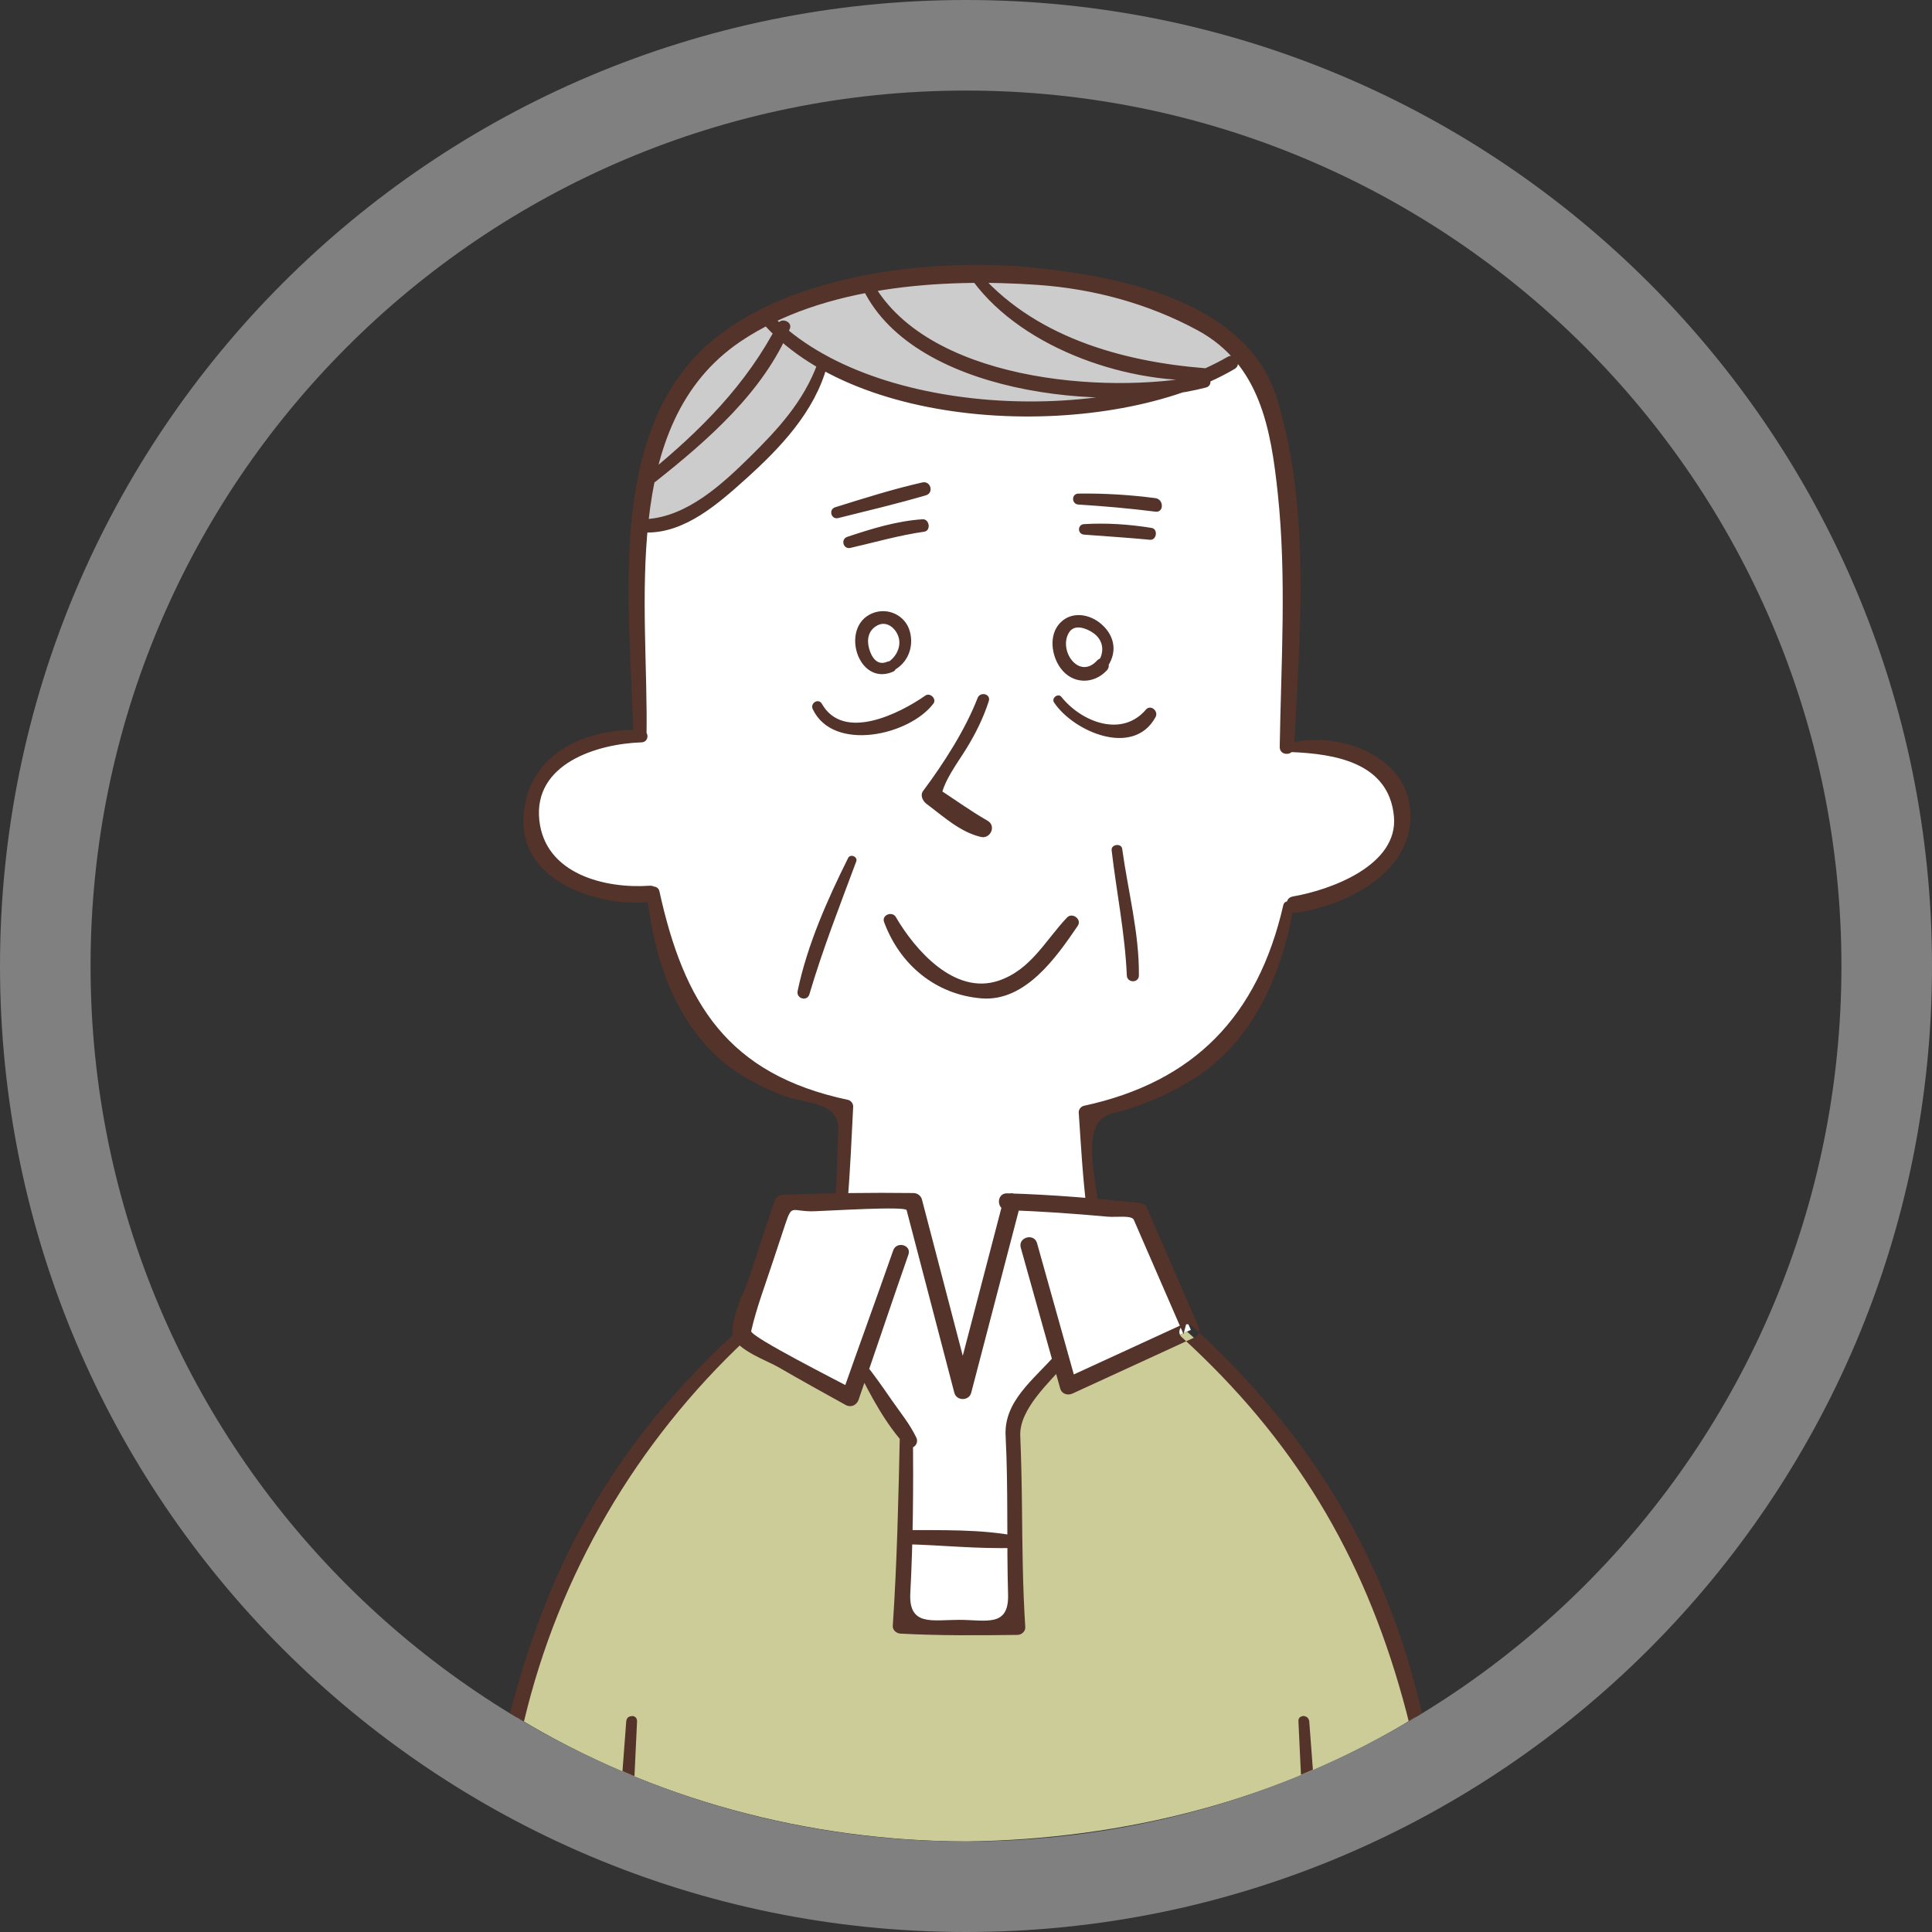
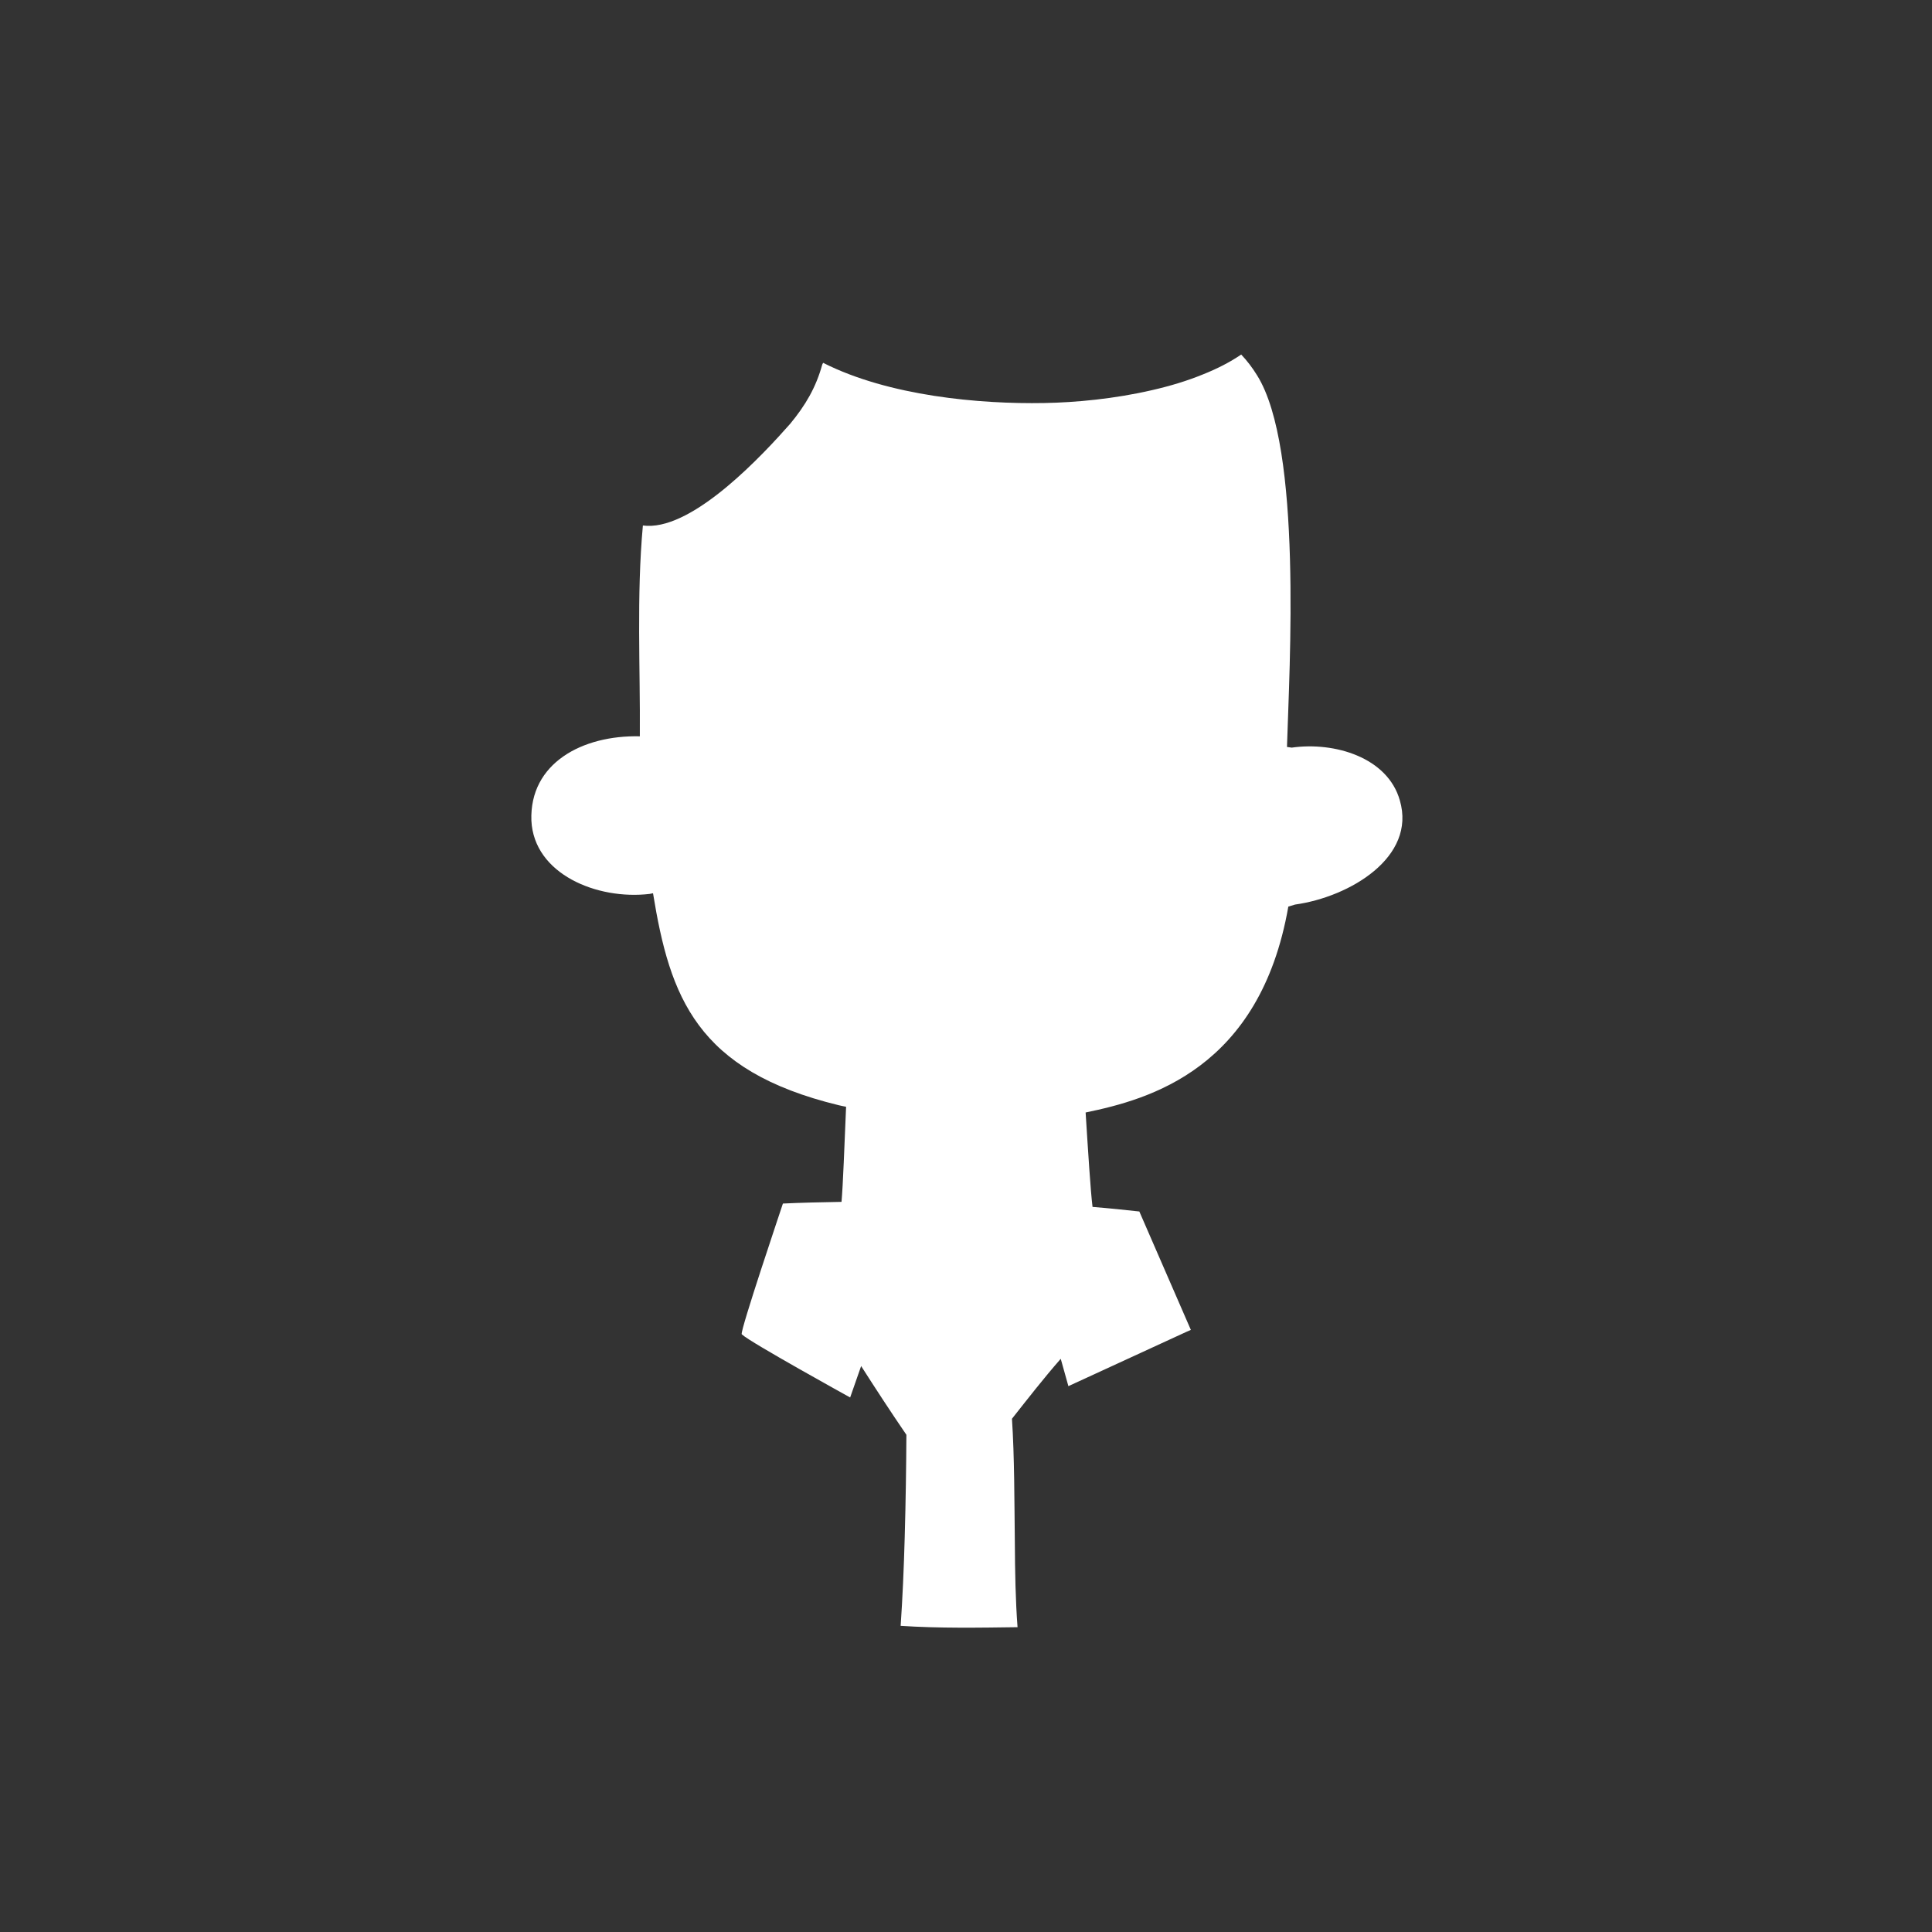
<svg xmlns="http://www.w3.org/2000/svg" width="1024" height="1024" viewBox="0, 0, 1024, 1024">
  <rect x="0" y="0" width="1024" height="1024" fill="#333333" stroke="none" />
  <g>
    <g>
      <path d="M456.418 724.031c7.78 12.175 15.666 24.262 23.991 36.441-.087 16.558-.358 35.541-.891 54.251-.453 16.482-1.173 32.868-2.152 47.008 20.504 1.344 41.365.986 61.956.712-1.074-13.961-1.345-29.361-1.436-45.207-.267-21.939-.175-44.685-1.52-65.272 8.413-10.647 16.829-21.482 25.786-31.695h.087l4.033 14.417 62.854-28.923 2.056-.891-27.308-62.762c-7.342-.804-15.85-1.706-24.807-2.422-1.066-8.683-2.323-28.999-3.663-50.047 33.839-6.984 92.394-23.101 107.44-109.135l3.576-1.074c28.923-4.029 64.381-25.077 55.515-55.241-6.447-22.741-34.563-31.161-57.309-27.935l-2.498-.36c1.253-42.08 8.237-158.561-15.85-196.97-2.414-3.943-5.194-7.616-8.412-11.017-5.91 4.031-12.711 7.519-20.145 10.476-8.507 3.496-17.731 6.266-27.221 8.42-19.696 4.562-40.382 6.529-57.031 6.801-34.117.631-82.371-3.673-117.193-21.306l-.457.891c-3.305 12.091-8.858 21.577-17.007 31.432-14.235 16.115-50.321 55.145-75.927 54.077l-2.141-.181c-3.412 37.158-1.348 75.925-1.618 111.554v.185c-30.439-.716-58.555 14.233-57.477 44.672 1.344 28.291 34.734 42.168 62.667 38.862l1.798-.358c8.949 55.055 23.096 94.097 98.483 112.361 1.078.274 2.411.533 3.846.803-.895 20.774-1.611 41.281-2.41 50.317v.092c-10.93.183-21.852.445-31.075.891-.891 2.78-22.56 66.974-21.844 69.214 0 .083.088.171.275.27 4.021 3.934 57.206 33.302 57.206 33.302l5.823-16.653z" fill="#fff" />
-       <path d="M629.126 705.763c12.891 11.288 24.978 23.904 35.454 36.441 25.96 29.102 49.777 58.196 63.737 96.248 8.405 23.53 15.987 47.397 21.842 71.699-71.74 44.112-154.405 64.789-238.159 65.849-83.334-.235-166.512-22.316-237.874-65.676 5.805-24.381 13.507-48.257 21.849-71.872 13.965-38.052 37.781-67.146 63.742-96.248 9.939-11.996 21.489-23.904 33.671-34.822 4.022 3.934 57.207 33.302 57.207 33.302l5.823-16.653c7.78 12.175 15.666 24.262 23.991 36.441-.087 16.558-.358 35.541-.891 54.251-.453 16.482-1.173 32.868-2.152 47.008 20.504 1.344 41.365.986 61.956.712-1.074-13.961-1.345-29.361-1.436-45.207-.267-21.939-.175-44.685-1.52-65.272 8.413-10.647 16.829-21.482 25.785-31.695h.088l4.033 14.417c0 .001 62.854-28.923 62.854-28.923z" fill="#cc9" />
-       <path d="M418.812 224.623c8.149-9.855 13.702-19.341 17.007-31.432l.457-.891c34.822 17.633 83.076 21.937 117.193 21.306 16.649-.272 37.335-2.239 57.031-6.801 9.49-2.154 18.714-4.924 27.221-8.42 7.433-2.957 14.235-6.445 20.145-10.476-31.162-33.933-96.606-43.604-141.641-42.528-2.689.088-5.37.185-7.883.36-14.772.899-31.516 2.866-48.349 6.268-18.439 3.586-37.152 8.953-53.893 16.657-25.968 11.996-47.099 29.544-55.066 54.794-2.955 9.486-5.282 19.332-6.988 29.449-1.52 8.332-2.593 16.927-3.302 25.61l2.14.181c25.607 1.068 61.693-37.962 75.928-54.077z" fill="#ccc" />
-       <path d="M340.017 386.96c-30.98-1.346-62.016 13.675-62.591 47.932-.552 32.929 40.519 45.991 66.921 43.204 5.43-.579 5.621-9.022 0-8.641-23.938 1.653-55.352-6.268-58.482-34.563-3.348-30.207 30.766-40.666 54.152-41.426 4.2-.139 4.185-6.321 0-6.506zM684.638 398.625c23.134.961 51.41 5.64 54.163 33.944 2.544 26.139-33.713 39.171-53.55 42.579-5.667.979-3.218 9.441 2.361 8.568 27.731-4.352 62.934-22.472 59.742-55.268-2.806-28.833-38.95-41.067-63.36-34.563-2.696.718-2.033 4.627.644 4.74zM342.664 390.11c1.218-68.46-15.058-165.382 49.887-209.159 43.55-29.353 106.606-33.515 157.411-29.957 29.57 2.064 58.626 9.924 84.69 24.011 33.245 17.959 38.969 52.547 42.583 86.375 4.767 44.584 1.767 89.797 1.047 134.499-.08 4.941 7.369 4.88 7.624 0 3.157-60.381 8.858-125.816-9.014-184.468-15.568-51.106-81.476-64.49-126.93-69.37-53.608-5.762-128.561 2.449-171.73 37.876-58.349 47.862-43.939 143.296-42.56 210.193.091 4.51 6.915 4.51 6.992 0zM402.703 169.445c51.395 61.725 186.776 64.307 251.675 26.107 4.117-2.422.4-8.807-3.744-6.402-63.364 36.81-192.248 32.019-243.429-24.203-2.796-3.077-7.087 1.392-4.502 4.498zM456.307 150.848c25.488 58.369 130.518 68.179 182.876 54.55 4.178-1.087 2.396-7.251-1.767-6.404-51.479 10.477-147.978 2.853-175.941-51.174-1.809-3.488-6.672-.428-5.168 3.028zM513.277 145.598c25.226 37.659 81.64 57.559 125.537 55.942 4.143-.146 4.056-6.041 0-6.365-44.72-3.557-91.796-16.918-121.637-52.582-1.817-2.168-5.469.68-3.9 3.005zM433.352 192.536c-7.396 20.282-21.09 35.067-36.171 49.923-14.524 14.305-32.978 31.267-54.331 32.659-4.551.295-4.642 7.089 0 7.133 20.332.201 37.964-15.382 52.222-28.198 18.443-16.587 36.688-35.69 43.302-60.137.888-3.286-3.888-4.493-5.022-1.38zM347.47 255.275c27.7-21.988 57.278-47.649 71.174-81.083 1.508-3.629-4.528-6.086-6.291-2.658-16.634 32.287-41.151 56.787-69.065 79.566-2.97 2.42 1.242 6.51 4.182 4.175zM444.243 274.592c15.511-3.865 31.155-7.572 46.498-12.068 4.383-1.293 2.551-7.816-1.882-6.818-15.583 3.515-30.956 8.402-46.2 13.151-3.649 1.135-2.148 6.663 1.584 5.735zM450.74 290.398c13.062-2.999 25.781-6.679 39.087-8.585 3.755-.532 2.856-6.838-.891-6.592-13.691.908-26.856 5-39.819 9.303-3.713 1.242-2.216 6.75 1.623 5.874zM571.565 267.422c13.656.858 27.259 2.054 40.835 3.775 4.585.579 4.509-6.574 0-7.168-13.557-1.773-27.163-2.613-40.835-2.413-3.77.053-3.701 5.577 0 5.806zM574.574 283.363c11.657.898 23.291 1.614 34.928 2.726 3.584.341 4.406-5.71.853-6.287-11.771-1.896-23.869-2.746-35.781-2.003-3.595.221-3.565 5.291 0 5.564zM473.025 355.651c7.967-3.81 11.512-12.529 9.223-20.948-2.361-8.693-11.843-13.021-19.977-9.62-17.282 7.234-7.54 38.927 10.983 30.962 3.617-1.555.495-6.82-3.089-5.282-5.32 2.284-8.275-2.526-9.52-7.02-1.36-4.912-.355-9.722 4.33-12.241 4.977-2.668 9.741 1.399 11.226 6 1.702 5.287-1.302 10.935-5.804 13.656-2.917 1.757-.373 5.929 2.628 4.493zM586.014 354.629c6.306-7.862 5.369-17.067-2.114-23.704-6.257-5.56-15.945-7.203-22.091-.699-6.063 6.409-4.509 17.232.251 23.816 6.242 8.641 17.483 8.9 24.609 1.242 3.221-3.462-2-8.692-5.195-5.195-9.528 10.441-20.594-5.175-14.958-14.722 2.833-4.8 9.04-2.458 12.605-.107 5.88 3.894 6.595 10.511 2.582 16.046-1.828 2.51 2.361 5.745 4.311 3.323zM430.777 375.875c10.914 22.961 51.228 13.918 63.951-2.963 1.87-2.493-1.779-5.998-4.262-4.26-13.538 9.487-43.363 24.588-54.852 4.389-1.813-3.174-6.36-.382-4.837 2.834zM558.679 372.343c10.365 15.484 42.103 29.246 53.801 7.702 1.703-3.138-2.627-6.853-5.11-3.942-12.685 14.881-33.984 6.75-44.822-6.742-1.756-2.194-5.423.672-3.869 2.982zM449.521 454.755c-11.074 22.278-21.661 46.064-26.764 70.501-.845 4.056 5.05 5.747 6.242 1.717 7.102-24.021 16.112-46.947 24.833-70.397.937-2.518-3.13-4.205-4.311-1.821zM589.186 450.658c2.578 22.182 7.087 43.976 8.054 66.346.175 4.109 6.36 4.143 6.398 0 .205-22.621-5.811-44.815-8.85-67.108-.435-3.165-5.972-2.422-5.602.762zM518.133 369.981c-6.455 16.72-18.112 34.87-28.832 49.183-1.79 2.388-.19 5.438 1.82 6.942 8.908 6.634 17.701 14.864 28.733 17.484 5.111 1.218 8.317-5.854 3.614-8.565-9.478-5.455-18.081-11.725-27.221-17.679.77 1.913 1.546 3.819 2.327 5.725 1.752-9.554 8.725-18.308 13.706-26.43 4.878-7.956 8.926-16.132 11.79-25.016 1.237-3.847-4.539-5.263-5.937-1.644zM468.569 488.663c8.359 22.666 27.358 38.524 51.632 40.493 23.207 1.888 39.65-21.726 51.029-38.455 2.335-3.432-2.886-7.346-5.689-4.387-11.615 12.273-19.148 27.674-36.212 33.451-23.401 7.932-44.476-16.471-54.526-33.733-1.9-3.26-7.601-1.074-6.234 2.631zM531.926 635.746c-8.705 33.333-17.407 66.651-26.113 99.98h8.946c-8.706-33.329-17.407-66.647-26.113-99.98-.525-2.01-2.429-3.385-4.478-3.408-23.07-.297-46.125.049-69.176.937-2.174.076-3.789 1.371-4.482 3.404-4.539 13.413-8.983 26.871-13.363 40.344-2.483 7.643-10.796 22.952-8.488 31.326 1.98 7.198 18.172 12.959 23.656 16.135 11.901 6.882 23.915 13.557 35.945 20.203 2.739 1.512 5.8.08 6.79-2.761 8.919-25.618 17.488-51.376 26.433-76.975 1.786-5.11-6.295-7.277-8.062-2.224-8.953 25.618-18.298 51.125-27.289 76.735 2.269-.922 4.531-1.836 6.797-2.765-6.843-3.793-55.466-28.241-54.788-31.212 2.871-12.54 7.586-24.852 11.585-37.065 2.144-6.569 4.329-13.115 6.515-19.665 3.694-11.067 3.233-6.39 15.336-6.767 8.115-.244 48.371-2.78 48.95-.579 2.696 10.328 5.393 20.648 8.093 30.972 5.731 21.939 11.466 43.874 17.193 65.809 1.158 4.437 7.784 4.437 8.946 0 8.702-33.329 17.403-66.651 26.101-99.98 1.512-5.788-7.426-8.245-8.934-2.464zM449.285 636.915c1.31-16.767 2.102-33.565 2.917-50.359.08-1.573-1.181-3.271-2.742-3.602-63.894-13.561-86.906-51.182-99.984-110.651-.83-3.766-7.273-2.978-6.801.922 3.705 30.766 11.821 59.849 33.394 82.904 10.48 11.192 25.64 19.68 39.864 24.814 11.977 4.326 28.896 3.043 28.356 17.986-.457 12.67-.758 25.328-1.44 37.986-.225 4.174 6.116 4.094 6.436 0zM582.35 640.065c-1.519-15.671-10.434-45.634 7.156-49.891 14.528-3.519 28.176-9.38 40.995-17.011 32.857-19.563 48.76-55.706 55.024-91.911.605-3.48-4.551-5.019-5.358-1.485-13.489 58.909-47.336 93.75-105.753 106.351-1.493.324-2.772 1.977-2.666 3.507 1.139 16.833 2.064 33.688 4.098 50.44.491 4.082 6.908 4.215 6.504 0zM335.496 909.545c1.461.324 2.095 1.281 2.16 2.72l-1.38 29.188-6.35-2.686 1.995-26.502c.33-2.148 1.595-2.708 3.575-2.72zM690.348 909.545c1.901-.155 3.242.846 3.574 2.72l1.937 25.747-6.328 2.676-1.344-28.423c.017-1.719.664-2.198 2.161-2.72zM541.031 661.303c6.966 24.867 13.931 49.742 20.9 74.606.834 2.993 3.972 3.877 6.573 2.677 21.638-9.951 43.276-19.894 64.914-29.841 2.395-1.1 2.498-4.063 1.599-6.12-9.101-20.941-18.203-41.882-27.304-62.815-.648-1.512-2.403-2.064-3.866-2.217-23.287-2.483-46.654-4.436-70.066-5.099-5.774-.167-5.766 8.786 0 8.953 17.89.507 35.732 1.843 53.558 3.435 4.067.366 12.498-.891 13.58 1.6 1.614 3.709 3.222 7.418 4.836 11.123 7.175 16.509 14.357 33.025 21.535 49.529l1.604-6.119c-21.638 9.95-43.277 19.893-64.911 29.844 2.198.891 4.383 1.782 6.577 2.674-6.965-24.868-13.93-49.743-20.899-74.606-1.55-5.553-10.191-3.192-8.63 2.376zM454.281 725.288c6.802 13.77 15.263 29.848 25.911 41.014 2.906 3.054 7.152-.804 5.514-4.258-3.381-7.144-8.633-13.534-13.127-20.023-4.638-6.706-9.257-13.409-14.429-19.715-1.873-2.289-5.034.621-3.869 2.982zM559.691 717.74c-11.668 13.413-27.655 24.776-26.699 43.23 1.447 27.994.499 56.103 1.307 84.127.51 17.62-11.737 13.439-25.987 13.458-14.258.019-26.772 3.481-25.831-14.201 1.493-27.917 1.656-55.896 1.409-83.837-.042-4.497-6.866-4.49-6.962 0-.735 33.745-1.473 67.523-3.735 101.214-.16 2.334 2.007 4.029 4.139 4.132 20.675 1.081 41.3.937 61.99.666 2.121-.038 4.246-1.847 4.097-4.105-1.39-21.314-1.542-42.648-1.755-64-.122-12.495-.408-24.97-.911-37.454-.575-14.181 15.644-28.374 23.931-38.226 2.902-3.454-1.984-8.458-4.993-5.004zM479.526 818.447c19.349.461 38.976 2.624 58.299 1.965 3.5-.11 4.555-5.621.861-6.317-19.251-3.656-39.636-3.001-59.16-3.131-4.833-.038-4.818 7.373 0 7.483zM629.718 701.873c1.835.623 1.109.198 2.283 1.076 59.964 54.884 99.344 116.61 119.375 195.527l2.321 9.525-7.059 4.289c-1.616-6.497-.621-2.604-3.061-11.659-21.353-77.183-57.987-137.947-117.288-191.966-2.314-2.201-1.069-5.816 1.909-6.652.489-.138 1.013-.093 1.52-.14z" fill="#54332A" />
-       <path d="M392.907 704.216c3.107.079 4.965 2.911 2.77 5.474-58.475 54.738-99.516 124.898-117.978 202.805l-7.342-4.461c1.096-4.377.283-1.177 2.556-9.569 21.928-78.883 57.477-137.818 118.164-193.376.942-.707.36-.364 1.83-.873z" fill="#54332A" />
    </g>
-     <path d="M512 0c282.77 0 512 229.23 512 512s-229.23 512-512 512-512-229.23-512-512 229.23-512 512-512zm0 48c-256.26 0-464 207.74-464 464s207.74 464 464 464 464-207.74 464-464-207.74-464-464-464z" fill="#808080" />
  </g>
</svg>